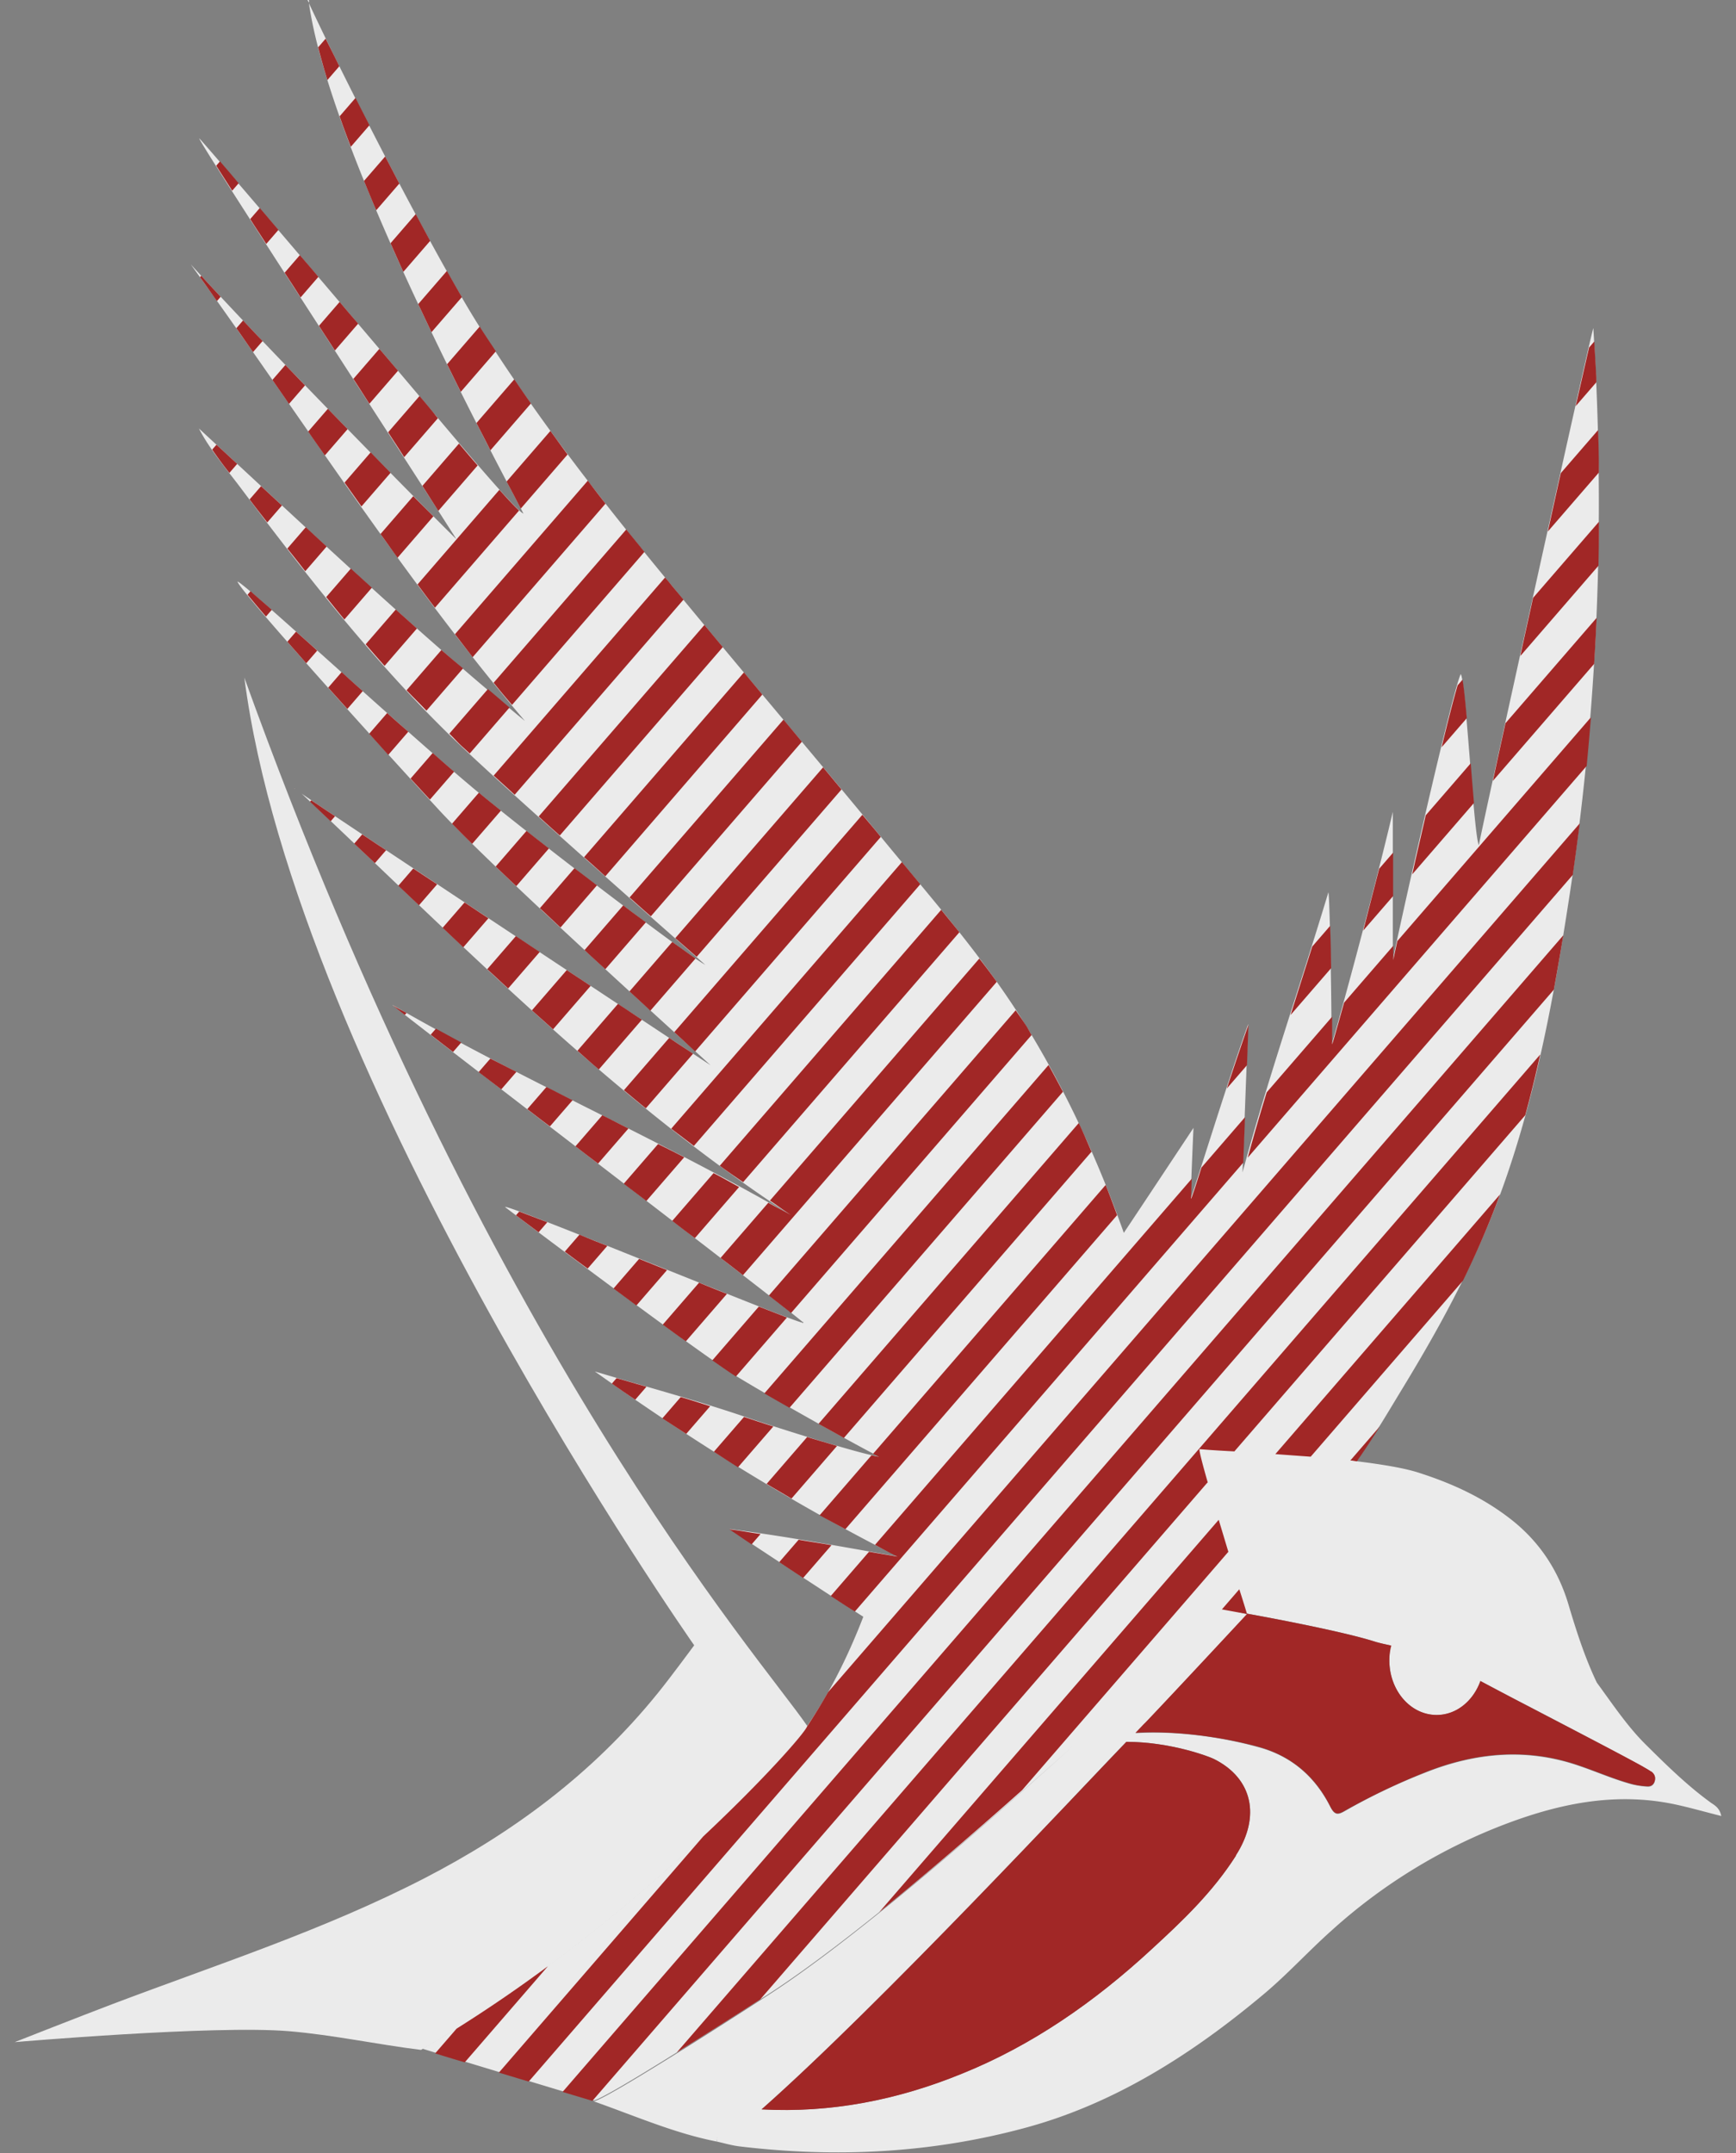
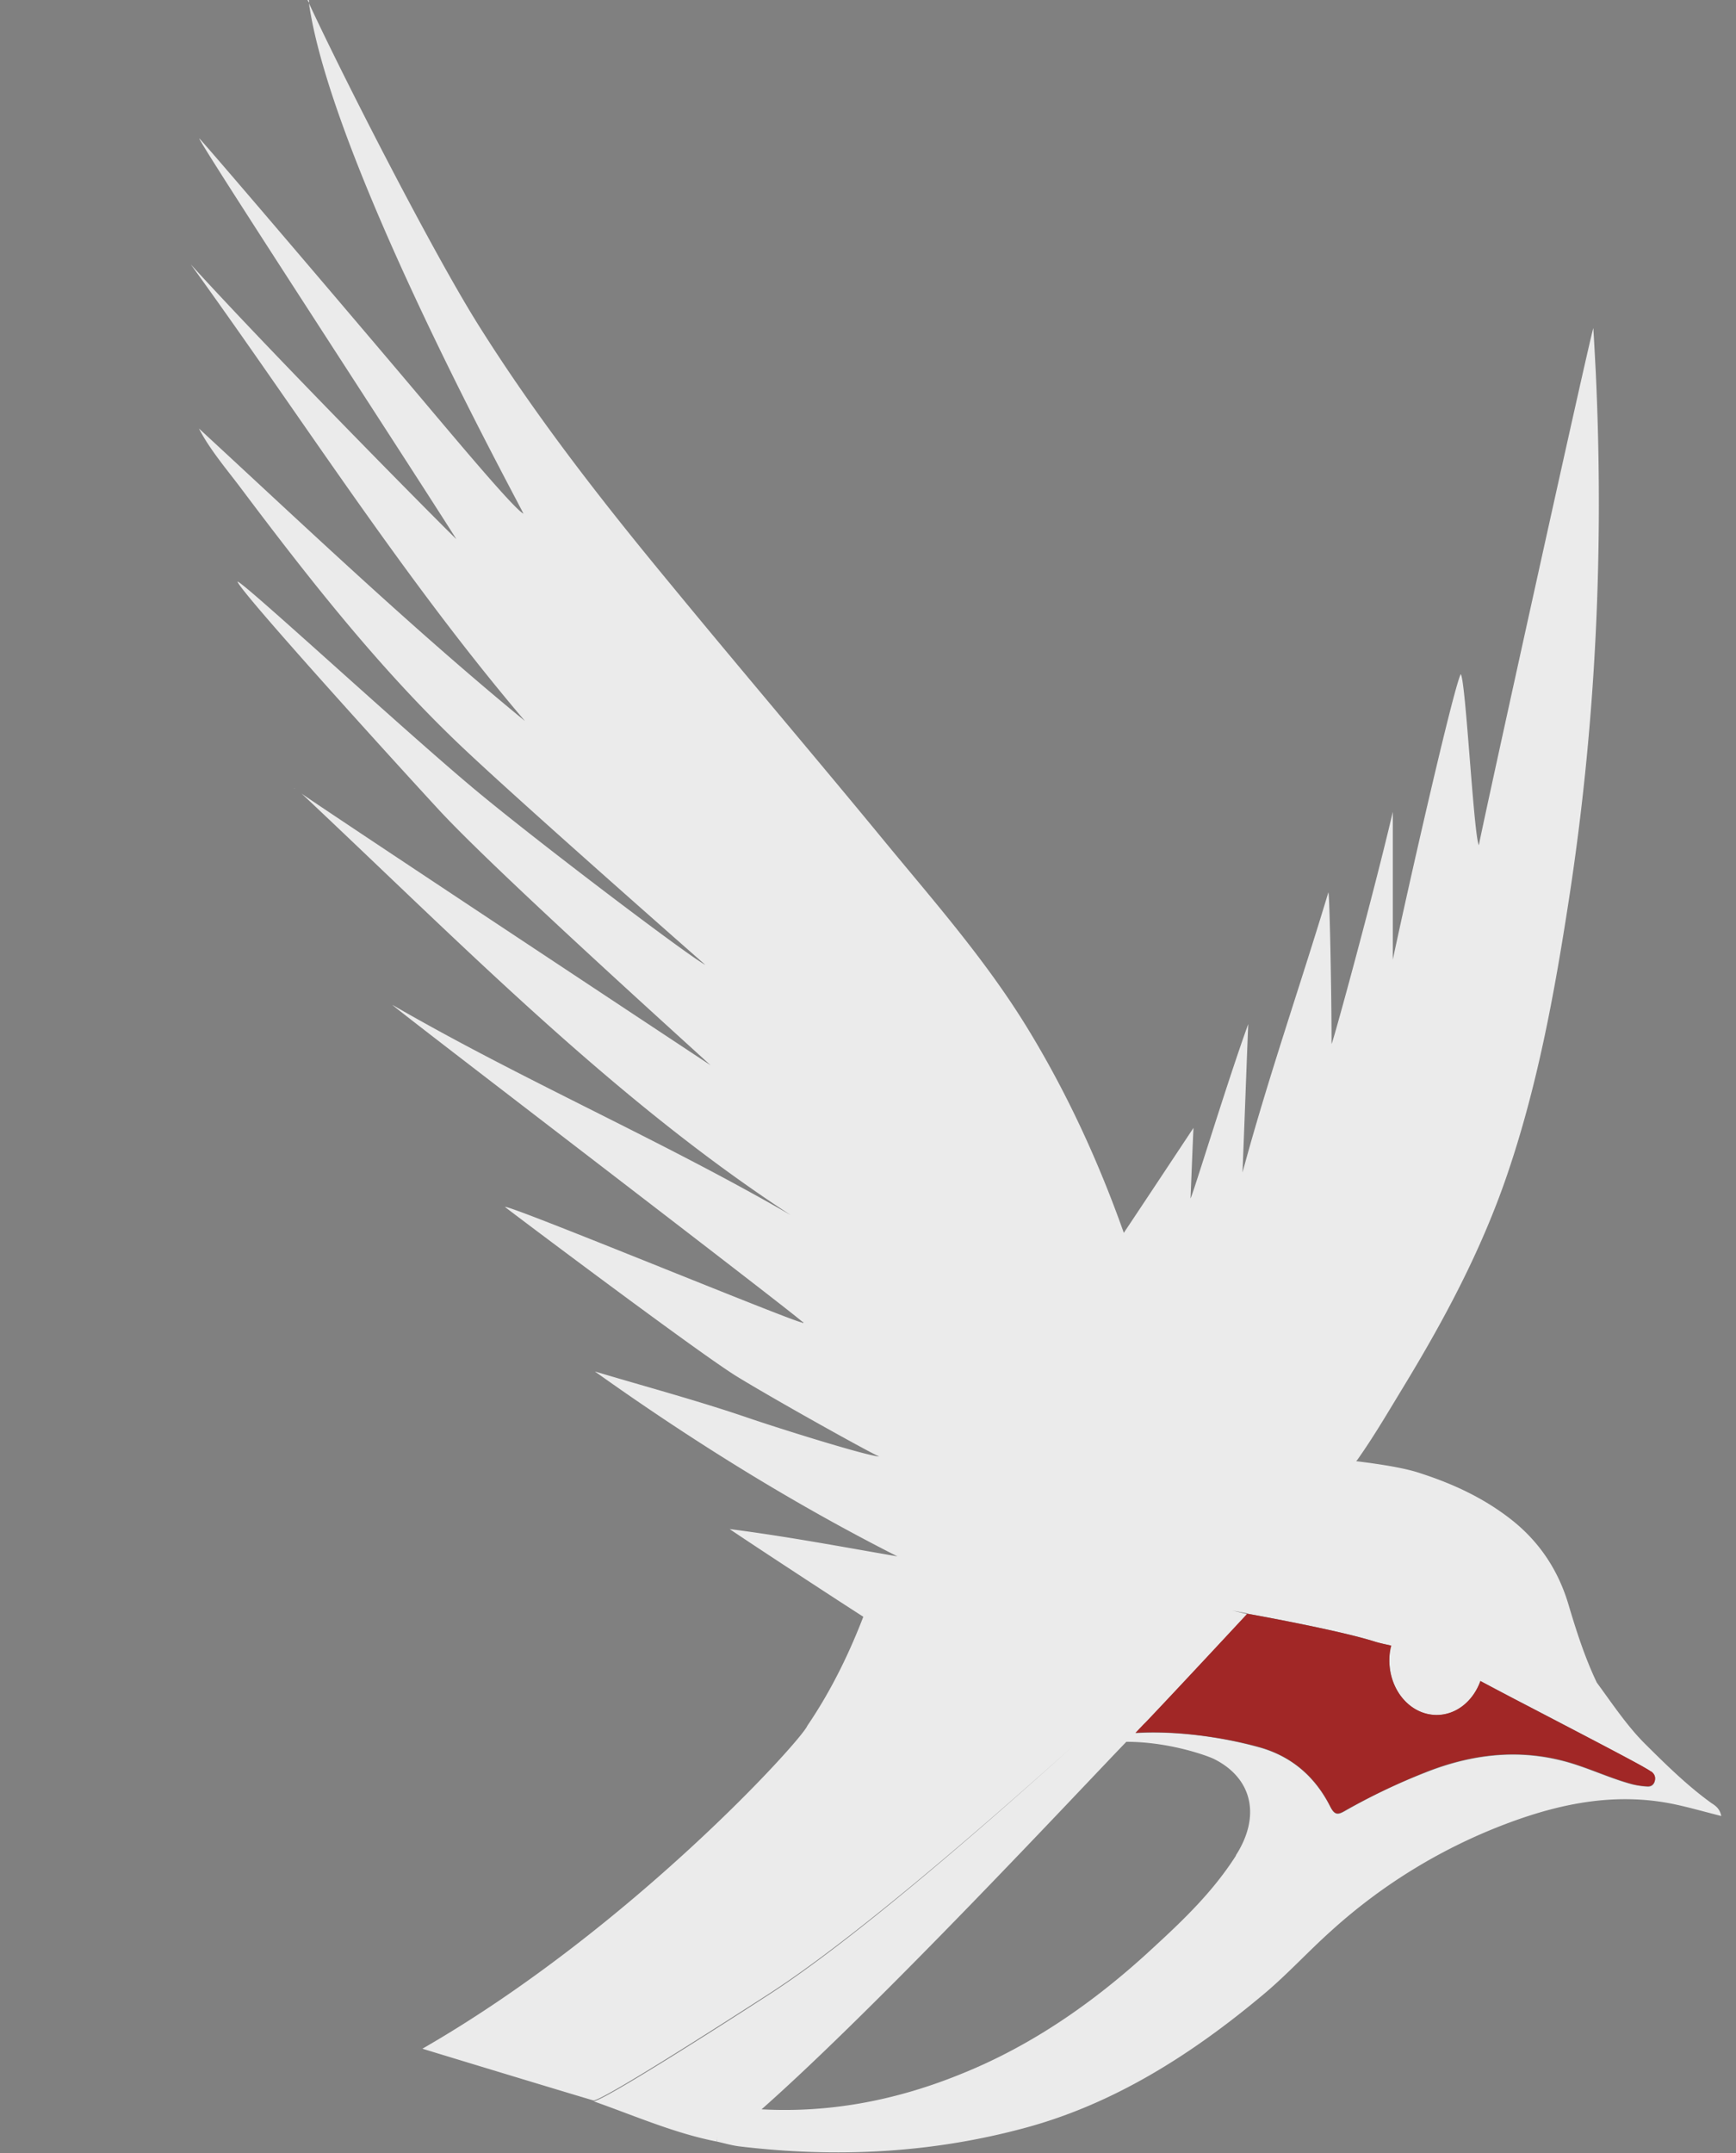
<svg xmlns="http://www.w3.org/2000/svg" width="100" height="124" viewBox="0 0 100 124" fill="none">
  <rect x="0" y="0" width="100" height="124" fill="#808080" stroke="none" />
  <path d="M17.796.186c2.021 4.356 7.067 14.21 9.69 18.417 3.368 5.383 7.209 10.285 11.165 15.071 4.07 4.952 8.226 9.822 12.297 14.774 2.823 3.428 5.761 6.757 8.155 10.633 2.293 3.726 4.142 7.718 5.633 11.924 1.304-1.954 2.609-3.925 4.013-6.045-.071 1.508-.114 2.783-.171 4.058.076-.002 2.122-6.73 3.325-10.037-.115 2.849-.216 5.698-.33 8.547 1.476-5.466 3.325-10.75 4.945-16.132.072.037.185 5.835.185 8.728.058.017 2.48-8.86 3.527-13.366v8.514c.917-4.323 3.468-15.535 3.913-16.446.287.322.745 9.291 1.046 9.854.057-.497 6.478-29.63 6.593-29.78.057.945.1 1.773.143 2.602.473 10.169 0 20.255-1.548 30.292-.831 5.399-1.806 10.732-3.554 15.85-1.491 4.371-3.612 8.33-5.934 12.156-.889 1.458-1.734 2.915-2.709 4.29l-.058.066c1.477.182 2.824.397 3.699.695 1.892.613 3.697 1.442 5.317 2.734 1.505 1.209 2.608 2.798 3.21 4.819.458 1.54.946 3.062 1.634 4.503.885 1.205 1.77 2.538 2.827 3.577 1.218 1.209 2.436 2.402 3.798 3.379l.029.016c.215.149.43.299.516.712-.86-.215-1.663-.446-2.48-.629-3.354-.761-6.579-.166-9.775 1.027a31.674 31.674 0 0 0-10.19 6.194c-1.32 1.176-2.538 2.518-3.9 3.66-4.184 3.512-8.657 6.328-13.73 7.702-5.433 1.474-10.922 1.739-16.455 1.077-.444-.05-.888-.182-1.333-.282.015-.033.014-.083.014-.132 0-.05.03-.1.03-.1-.03.016-.016.05-.03.1-.014.049-.014.099-.014.132-2.393-.463-4.658-1.457-7.094-2.318.603-.051 7.195-4.258 10.104-6.146 4.687-3.027 11.845-9.206 17.48-14.287-5.637 5.059-12.796 11.213-17.482 14.24-2.924 1.888-9.502 6.094-10.104 6.144.372.133-9.712-2.929-9.86-2.98 12.01-6.907 21.871-17.805 22.172-18.6 1.49-2.186 2.508-4.422 3.225-6.277-2.45-1.573-7.475-4.881-7.697-5.051 3.34.43 6.493 1.027 9.66 1.573-6.048-3.064-11.824-6.658-17.428-10.65 2.938.879 5.905 1.673 8.814 2.667 1.911.654 6.855 2.195 7.572 2.233-.42-.153-5.86-3.178-8.188-4.601-2.22-1.358-13.227-9.644-13.372-9.772.102-.198 16.637 6.64 17.127 6.658.014.115.1-.082.015-.033-.803-.745-23.477-18.053-23.635-18.268 7.525 4.355 15.422 7.751 22.946 12.107-10.29-6.708-19.076-15.734-28.177-24.28.371.314 23.466 15.592 23.562 15.651-1.878-1.723-12.526-11.312-15.693-14.757-3.783-4.106-11.548-12.714-11.553-13.1.43.116 9.23 8.247 13.487 11.825 3.426 2.882 12.426 9.705 13.458 10.252-.03-.026-10.568-9.28-14.089-12.62-4.672-4.439-8.713-9.574-12.655-14.824-.73-.977-1.82-2.252-2.423-3.445 6.192 5.714 12.298 11.527 18.777 16.844-6.995-8.215-12.871-17.49-19.25-26.3 5.056 5.56 15.379 15.95 15.294 15.816-3.21-5.066-14.772-22.765-14.806-23.07.029-.05 10.119 11.79 13.515 15.832 1.39 1.64 4.645 5.532 5.16 5.78-.472-1.01-11.05-20.255-12.355-29.397Zm47.085 100.132c-2.408 2.484-14.189 15.138-21.012 21.167 3.97.215 7.812-.53 11.538-2.054 4.028-1.623 7.64-4.123 10.95-7.187 1.75-1.607 3.498-3.263 4.846-5.383h-.015c1.447-2.253.96-4.439-1.247-5.549-.33-.166-2.538-.994-5.06-.994Zm6.966-7.354c-.022.024-4.032 4.329-5.876 6.278-.029.033-.244.248-.56.58 2.294-.15 4.96.215 7.095.811 1.777.481 3.183 1.59 4.114 3.411.258.514.445.498.846.266a34.389 34.389 0 0 1 4.687-2.236c2.895-1.143 5.819-1.391 8.771-.381 1.032.348 2.036.794 3.082 1.076.287.066.588.116.889.133.2.016.372-.083.43-.331.057-.232-.043-.415-.215-.53-.158-.116-.316-.199-.488-.298-1.132-.63-4.044-2.153-6.452-3.411v-.001c-1.127-.574-2.157-1.127-2.893-1.513-.406 1.148-1.381 1.958-2.52 1.958-1.505 0-2.723-1.409-2.724-3.147 0-.293.023-.583.068-.863-.292-.063-.584-.113-.875-.209-2.093-.679-7.396-1.623-7.396-1.623l.015-.016-.852-.157.854.203Z" fill="#EBEBEB" />
-   <path d="M71.203 106.864c-1.347 2.12-3.096 3.776-4.844 5.383-3.311 3.064-6.923 5.565-10.95 7.188-3.727 1.524-7.569 2.269-11.539 2.054 6.823-6.029 18.605-18.683 21.012-21.167 2.523 0 4.73.828 5.06.994 2.207 1.109 2.695 3.296 1.247 5.548h.014ZM16.972 45.424h.036-.054v-.042.021l.018.021Z" fill="#A12726" />
  <path d="M17.814.176s-.074-.12-.103-.171c.162-.034.059.136.103.17ZM16.983 45.424l-.043-.025.022.025h.021Z" fill="#EBEBEB" />
-   <path d="m16.954 45.422.054.021-.036-.02h-.018Z" fill="#EBEBEB" />
-   <path d="M46.495 99.397c-2.737-3.992-18.517-21.796-32.42-60.37C17.042 62.083 39.988 94.76 39.988 94.76s-1.39 1.888-2.092 2.749c-3.799 4.703-8.414 8.066-13.444 10.666-5.82 2.998-11.954 4.968-17.988 7.254-1.877.712-5.618 2.186-5.618 2.186s11.495-.993 15.809-.629c2.55.215 5.06.762 7.596 1.076 12.054-6.889 21.958-17.854 22.259-18.648l-.015-.017Z" fill="#EBEBEB" />
-   <path d="m13.374 10.984.373-.43c-.401-.481-.76-.895-1.075-1.26l-.215.249c.258.414.573.894.917 1.44ZM18.329 2.739c.158.596.33 1.225.53 1.871l.688-.795c-.272-.563-.544-1.093-.788-1.59l-.444.514h.014ZM12.71 17.091c-.386-.414-.759-.811-1.117-1.209l-.072.083c.33.447.645.911.975 1.375l.215-.249ZM19.563 6.7c.2.579.416 1.159.645 1.755l1.075-1.242c-.273-.53-.545-1.06-.803-1.574l-.917 1.06ZM14.42 12.626c.287.464.602.927.917 1.424l.703-.811c-.373-.43-.731-.862-1.075-1.259l-.545.63v.016ZM20.968 10.421c.23.563.459 1.126.703 1.69l1.333-1.54c-.273-.514-.545-1.044-.817-1.558l-1.219 1.408ZM18.347 15.955c-.359-.431-.717-.845-1.075-1.26l-.875 1.011c.301.464.617.944.918 1.425l1.017-1.176h.015ZM15.135 19.65c-.387-.398-.76-.796-1.133-1.194l-.387.448c.33.463.645.927.96 1.374l.56-.645v.016ZM16.654 23.256l.917-1.06c-.387-.398-.76-.795-1.132-1.176l-.746.861c.316.464.645.928.96 1.392v-.017ZM20.639 18.648a84.124 84.124 0 0 1-1.075-1.259l-1.19 1.375c.301.48.616.944.917 1.424l1.333-1.54h.015ZM22.5 14.02l.732 1.64 1.548-1.788c-.273-.497-.545-1.01-.832-1.54l-1.447 1.672v.017ZM13.672 26.724c-.401-.365-.803-.746-1.204-1.11l-.244.281c.316.464.66.928.99 1.342l.458-.53v.017ZM16.242 29.112c-.401-.364-.803-.745-1.204-1.11l-.66.762c.33.448.674.878 1.018 1.325l.846-.977ZM24.095 17.525l.76 1.607 1.749-2.02c-.273-.465-.56-.978-.86-1.508l-1.649 1.905v.016ZM20.032 24.721c-.372-.38-.76-.778-1.146-1.176l-1.133 1.309c.316.464.645.927.96 1.375l1.305-1.508h.014ZM20.362 21.83c.315.48.616.961.917 1.425l1.649-1.905c-.344-.397-.703-.828-1.075-1.259l-1.505 1.74h.014ZM23.276 26.337l1.95-2.253c-.072-.082-.158-.182-.215-.265a46.41 46.41 0 0 0-.846-1.01l-1.806 2.087c.315.497.63.96.917 1.424v.017ZM22.499 27.23c-.373-.38-.745-.762-1.147-1.176l-1.505 1.74c.33.463.645.91.975 1.374l1.691-1.954-.014.016ZM17.585 32.9l1.232-1.424c-.401-.364-.802-.745-1.204-1.11l-1.06 1.226c.344.431.688.862 1.032 1.309ZM15.665 35.129c-.487-.43-.917-.795-1.233-1.077l-.172.199c.273.331.631.762 1.061 1.259l.344-.398v.017ZM25.754 20.978c.273.546.53 1.076.789 1.59l2.02-2.335c-.315-.48-.63-.945-.931-1.425l-1.878 2.17ZM27.446 24.364c.287.563.56 1.076.803 1.573l2.336-2.7c-.33-.463-.645-.927-.96-1.39l-2.179 2.517ZM18.273 37.472c-.416-.381-.832-.746-1.219-1.094l-.501.58c.344.398.716.812 1.089 1.242l.63-.728ZM21.925 30.766c.33.447.645.91.975 1.358l2.064-2.385c-.344-.348-.717-.712-1.161-1.16l-1.892 2.187h.014ZM24.332 27.983c.33.514.63.994.917 1.441l2.265-2.617a83.414 83.414 0 0 1-1.075-1.259L24.318 28l.014-.017ZM21.413 33.84l-1.203-1.092-1.42 1.64c.345.43.689.86 1.047 1.291l1.59-1.838h-.014ZM29.182 27.735c.372.695.645 1.226.817 1.557l2.694-3.114c-.33-.447-.659-.911-.989-1.358l-2.537 2.931.015-.016ZM24.017 36.197c-.401-.364-.817-.729-1.218-1.093l-1.735 2.004c.359.414.717.828 1.09 1.242l1.877-2.17-.014.017ZM20.897 39.804c-.415-.365-.817-.73-1.218-1.094l-.774.895 1.104 1.226.888-1.027ZM29.9 29.403c-.258-.232-.66-.662-1.133-1.193l-4.715 5.45c.33.447.66.894 1.003 1.341l4.86-5.615-.015.017ZM26.208 36.526l1.018 1.325 7.654-8.845c-.344-.43-.688-.878-1.018-1.325l-7.654 8.845ZM19.29 47.003c-.573-.38-1.032-.695-1.362-.91l-.071.082c.401.381.788.745 1.19 1.126l.243-.281v-.017ZM26.673 38.496c-.415-.348-.83-.696-1.246-1.06l-2.007 2.319c.372.397.774.778 1.146 1.176l2.107-2.435ZM22.373 43.468l1.147-1.326a70.834 70.834 0 0 1-1.219-1.076l-1.032 1.192 1.104 1.226v-.017ZM28.435 39.322c.344.431.703.862 1.061 1.276l7.625-8.811c-.344-.431-.702-.862-1.046-1.292l-7.64 8.827ZM26.157 44.444a98.207 98.207 0 0 1-1.232-1.076l-1.276 1.474c.402.43.76.828 1.118 1.209l1.405-1.623-.015.016ZM28.09 39.705l-2.207 2.55c.229.215.444.464.673.68.144.132.33.297.502.463l2.293-2.65c-.415-.348-.831-.712-1.247-1.06l-.014.017ZM22.24 48.967c-.487-.315-.945-.63-1.375-.91l-.46.53c.402.38.79.744 1.19 1.125l.646-.745ZM28.848 46.68c-.473-.381-.889-.712-1.262-1.027l-1.548 1.789c.344.347.731.745 1.161 1.159l1.649-1.905v-.016ZM29.64 45.782l9.731-11.246c-.229-.282-.473-.564-.702-.845a9.464 9.464 0 0 0-.358-.43l-9.876 11.41c.387.349.789.713 1.204 1.094v.017ZM25.18 50.93c-.472-.315-.93-.613-1.375-.911l-.86.994 1.19 1.126 1.046-1.209ZM31.03 47.025c.4.365.802.73 1.218 1.093l9.388-10.848-1.06-1.275-9.547 11.03ZM31.62 48.865c-.445-.348-.875-.679-1.29-1.01l-1.778 2.054c.387.364.774.745 1.19 1.126l1.878-2.17ZM28.135 52.887c-.459-.298-.918-.613-1.376-.91l-1.262 1.457c.402.38.789.745 1.19 1.126l1.433-1.656.015-.017ZM22.615 57.892s.273.232.703.563l.1-.116c-.272-.149-.545-.281-.803-.447ZM26.57 60.04l-1.461-.794-.301.347c.387.299.83.646 1.29.994l.473-.546ZM33.651 49.376c.416.364.817.729 1.219 1.093l9.044-10.468c-.358-.43-.703-.844-1.06-1.275l-9.217 10.65h.014ZM34.395 50.998c-.43-.331-.86-.662-1.304-.994l-1.992 2.303c.401.364.788.745 1.19 1.11l2.106-2.435v.016ZM29.271 56.93l1.82-2.103c-.458-.299-.917-.613-1.375-.911l-1.649 1.904c.402.365.803.745 1.204 1.11ZM34.023 56.782c-.444-.299-.903-.597-1.376-.911l-2.006 2.318c.401.365.817.73 1.218 1.093l2.164-2.5ZM33.665 54.712c.401.381.803.745 1.204 1.11l2.336-2.7c-.415-.315-.86-.63-1.304-.977l-2.222 2.567h-.014ZM36.273 51.696c.43.381.832.745 1.219 1.077l8.7-10.054-1.06-1.275-8.873 10.252h.014ZM29.75 61.73c-.502-.248-1.003-.513-1.505-.762l-.674.779c.416.314.846.646 1.305.993l.874-1.01ZM38.898 54.032c.516.447.932.812 1.233 1.077l8.342-9.64-1.06-1.275-8.515 9.838ZM40.057 55.197c-.343-.232-.788-.564-1.333-.945l-2.465 2.85c.416.38.817.745 1.204 1.109l2.594-2.998v-.017ZM36.974 58.729c-.43-.282-.888-.596-1.376-.911l-2.336 2.7c.416.364.817.728 1.233 1.076l2.48-2.865ZM32.983 63.366c-.502-.249-1.003-.514-1.505-.762l-1.104 1.275c.43.332.86.663 1.305.994l1.304-1.507ZM39.925 60.686c-.373-.249-.846-.547-1.376-.911l-2.609 3.014c.416.348.832.696 1.262 1.044l2.723-3.147ZM38.84 59.448c.458.414.86.795 1.203 1.11l10.693-12.356c-.344-.431-.703-.845-1.061-1.276L38.839 59.448ZM34.452 67.014l1.749-2.02c-.502-.249-1.004-.514-1.505-.762l-1.548 1.789c.43.33.86.662 1.304.993ZM31.528 70.392c-.66-.249-1.219-.464-1.62-.613l-.186.215c.33.249.774.58 1.304.977l.502-.58ZM34.985 71.754c-.559-.216-1.09-.43-1.605-.646l-.846.977c.416.315.86.646 1.319.977l1.146-1.325-.014.017ZM39.413 66.652c-.502-.265-1.004-.513-1.505-.762l-1.978 2.286c.43.331.874.662 1.304.993l2.178-2.517ZM38.666 65.004c.43.332.874.663 1.304.994l13.043-15.072-1.06-1.275-13.287 15.353ZM42.566 68.36c-.487-.265-.975-.547-1.462-.795l-2.38 2.75c.445.347.875.678 1.305.993l2.551-2.948h-.014ZM41.461 67.14c.444.332.889.63 1.347.945l12.456-14.393c-.344-.43-.703-.861-1.047-1.292L41.462 67.14ZM38.422 73.15c-.53-.216-1.075-.431-1.606-.647L35.34 74.21c.444.332.874.646 1.319.978l1.763-2.038ZM37.238 79.868l-1.72-.496-.272.314c.444.315.903.63 1.347.928l.645-.746ZM44.359 69.152c.401.265.788.563 1.204.828-.43-.248-.874-.463-1.304-.712l-2.752 3.18c.458.348.888.68 1.29.994l14.62-16.894a43.69 43.69 0 0 0-1.004-1.342L44.345 69.153h.014ZM38.176 76.292c.459.33.903.662 1.333.96l2.365-2.733a68.079 68.079 0 0 1-1.605-.645l-2.093 2.418ZM45.33 75.882c-.415-.166-.974-.381-1.619-.63l-2.68 3.098c.573.397 1.046.728 1.362.927l2.938-3.395ZM40.919 80.993c-.573-.182-1.132-.364-1.706-.53l-1.06 1.226 1.376.894 1.376-1.59h.014ZM90.765 23.392l1.19-1.375c0-.165 0-.33-.015-.48-.028-.613-.071-1.226-.1-1.871l-.301.347c-.186.779-.444 1.955-.774 3.38ZM45.578 75.61l13.846-15.999c-.1-.165-.187-.33-.287-.496-.2-.315-.416-.613-.63-.928l-14.219 16.43c.53.414.96.745 1.29 1.01v-.016ZM89.908 27.249c-.244 1.076-.488 2.202-.746 3.362l2.939-3.396c0-.811-.015-1.64-.043-2.45l-2.15 2.484ZM44.547 82.156a76.678 76.678 0 0 1-1.476-.48c-.072-.017-.143-.05-.215-.067l-1.735 2.004c.46.298.918.596 1.39.894l2.022-2.335.014-.016ZM61.23 62.879c-.272-.514-.544-1.027-.83-1.54L44.03 80.252c.459.265.946.546 1.448.828L61.23 62.879ZM83.962 39.474c-.215.73-.545 2.004-.918 3.561l1.448-1.672c-.086-.994-.172-1.806-.243-2.22l-.287.331ZM62.872 66.32c-.244-.547-.473-1.11-.731-1.64L47.149 82.005c.515.281 1.017.563 1.462.811L62.886 66.32h-.014ZM42.02 88.085s.559.381 1.275.862l.517-.597c-.602-.082-1.176-.198-1.792-.265ZM48.216 83.278c-.544-.166-1.132-.332-1.72-.514l-2.336 2.7c.473.281.96.563 1.433.845l2.623-3.031ZM88.309 34.435c-.244 1.127-.502 2.253-.731 3.346l4.5-5.2c.015-.845.03-1.69.03-2.535l-3.8 4.39ZM84.706 43.977l-2.58 2.981c-.258 1.143-.53 2.286-.774 3.396l3.554-4.108c-.057-.696-.129-1.49-.186-2.286l-.014.017ZM76.622 53.323l-1.032 1.192c-.416 1.309-.831 2.617-1.247 3.942l2.337-2.7c-.015-.877-.03-1.722-.058-2.434ZM86.726 41.63c-.272 1.225-.516 2.352-.73 3.345l5.833-6.74c.057-.878.1-1.773.143-2.65l-5.231 6.045h-.015ZM71.831 61.349l.086-2.32c-.358.994-.802 2.32-1.247 3.661l1.161-1.341ZM80.249 49.106l-.803.927c-.301 1.16-.616 2.386-.917 3.561l1.72-1.987v-2.501ZM47.222 87.277c.487.265.989.53 1.476.795L64.35 69.986c-.215-.58-.43-1.16-.66-1.74l-13.4 15.487c.243.116.386.198.372.165-.086 0-.244-.033-.459-.083l-2.995 3.462h.014ZM47.897 88.993c-.63-.116-1.261-.199-1.892-.315l-1.118 1.292c.444.298.903.596 1.376.911l1.634-1.888ZM91.613 41.348 80.491 54.201c-.086.397-.172.762-.23 1.093v-.828l-2.837 3.28c-.402 1.44-.674 2.4-.688 2.4v-1.59l-3.77 4.357a111.234 111.234 0 0 0-1.09 3.76l19.522-22.559a181.3 181.3 0 0 0 .244-2.782l-.029.016ZM71.717 64.344l-2.508 2.899c-.344 1.093-.588 1.822-.602 1.805l.043-1.16-18.246 21.085c.43.232.846.464 1.29.679-.545-.1-1.09-.182-1.634-.282l-2.207 2.551c.487.315.96.63 1.39.894l22.374-25.854.1-2.617ZM31.56 113.245a83.238 83.238 0 0 1-5.26 3.594l-1.233 1.424c.43.133 1.018.315 1.706.514l4.787-5.532ZM90.598 50.388c.143-.994.272-1.97.401-2.965l-43.3 50.036a33.87 33.87 0 0 1-1.204 1.971c-.143.38-2.408 2.981-5.991 6.343l-11.768 13.598c.574.166 1.147.348 1.72.514l60.142-69.497ZM89.508 56.997c.187-1.043.373-2.087.545-3.13l-57.647 66.615c.888.265 1.533.463 1.72.513l55.383-63.998ZM69.571 85.381c-.315-1.093-.516-1.888-.473-1.921.316.033 1.047.083 2.007.132L87.86 64.231a72.33 72.33 0 0 0 .86-3.495l-49.735 57.472a399.974 399.974 0 0 0 4.801-3.047l25.757-29.763.028-.017ZM73.465 83.748c.66.05 1.333.099 2.036.149l8.771-10.137a53.01 53.01 0 0 0 2.136-4.969L73.48 83.731l-.015.017ZM70.761 89.387c-.186-.613-.372-1.242-.559-1.855l-19.55 22.591c2.68-2.17 5.547-4.637 8.227-7.022l11.868-13.714h.014ZM78.214 84.084c.444-.63.86-1.276 1.275-1.938l-1.705 1.97c.129 0 .243.034.372.05l.058-.066v-.016ZM71.403 91.516l-1.017 1.176 1.447.265s-.172-.58-.444-1.424l.014-.017Z" fill="#A12726" />
  <path d="M95.11 102.033c-.158-.116-.33-.199-.487-.298-1.692-.944-7.038-3.677-9.346-4.92-.415 1.143-1.376 1.955-2.522 1.955-1.505 0-2.724-1.408-2.724-3.147 0-.298.043-.58.115-.845-.3-.066-.602-.132-.903-.215-2.107-.679-7.396-1.623-7.396-1.623s-4.013 4.323-5.876 6.277c-.043.033-.244.249-.56.58 2.294-.133 4.96.232 7.096.811 1.777.497 3.196 1.59 4.113 3.412.258.514.445.497.846.265a38.943 38.943 0 0 1 4.687-2.236c2.895-1.142 5.833-1.391 8.772-.381 1.032.348 2.035.795 3.081 1.077.287.083.588.116.889.133.2 0 .373-.083.43-.332.057-.248-.058-.414-.215-.53v.017Z" fill="#A12726" />
</svg>